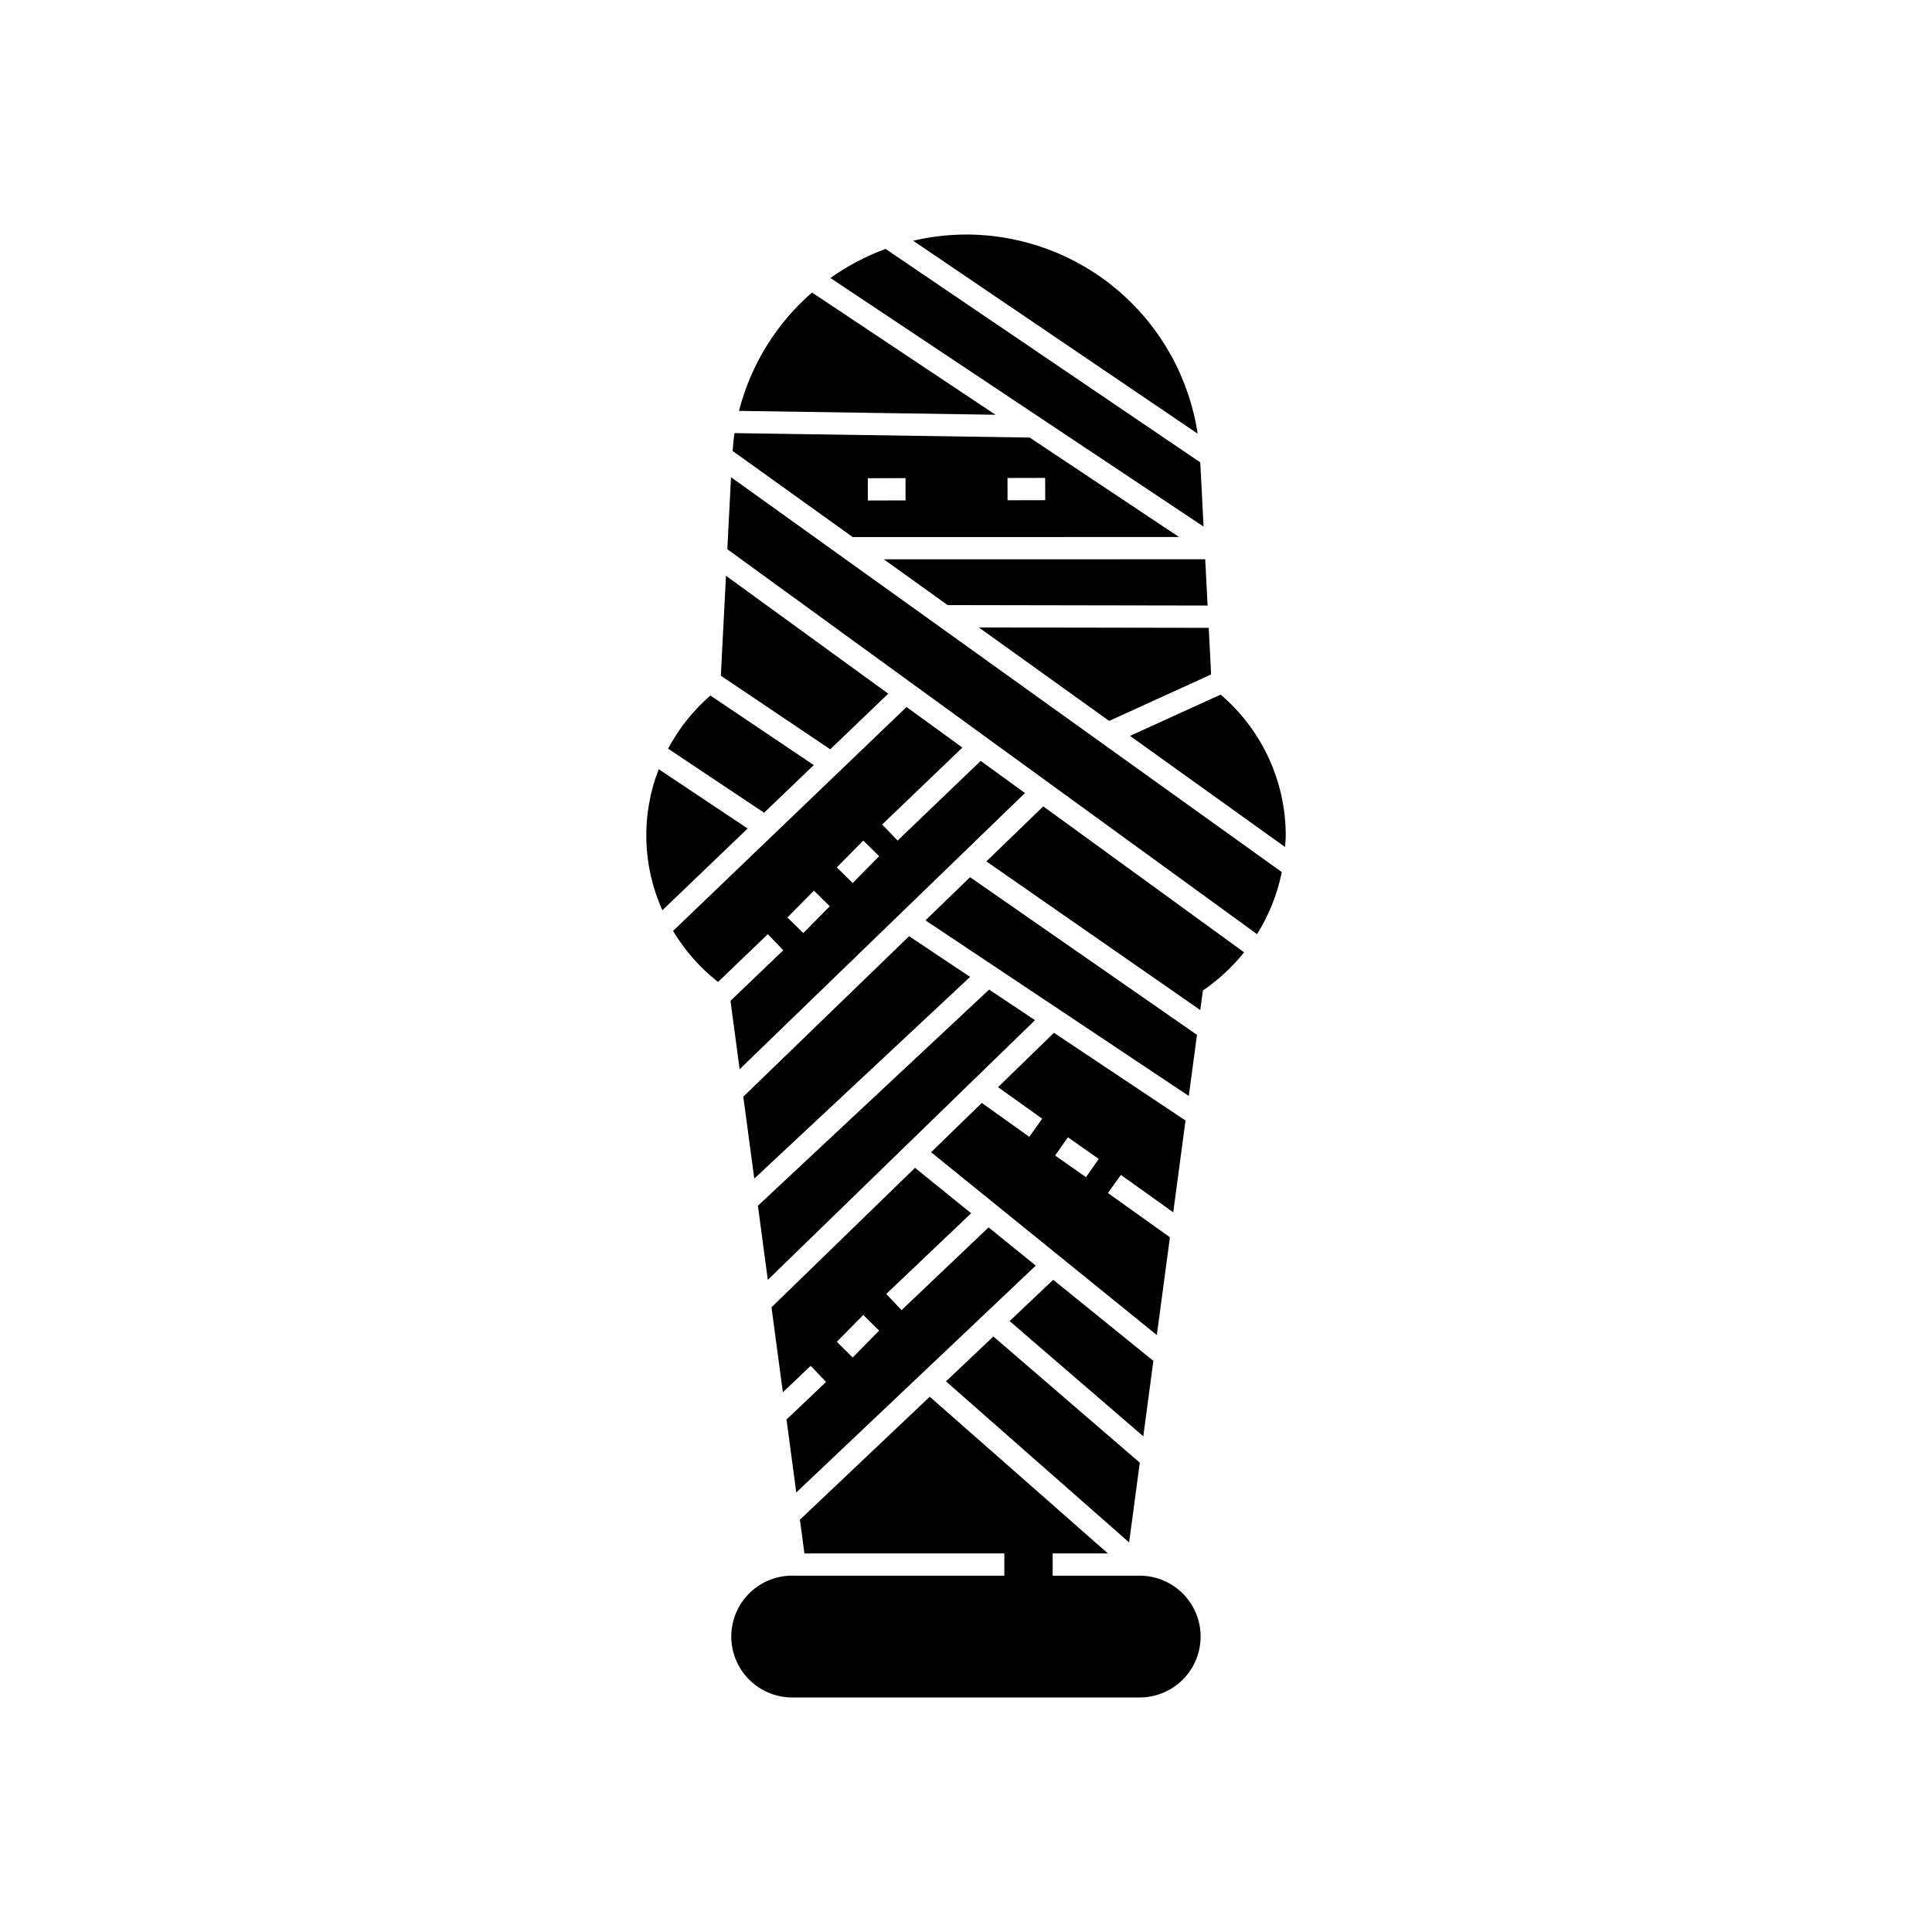
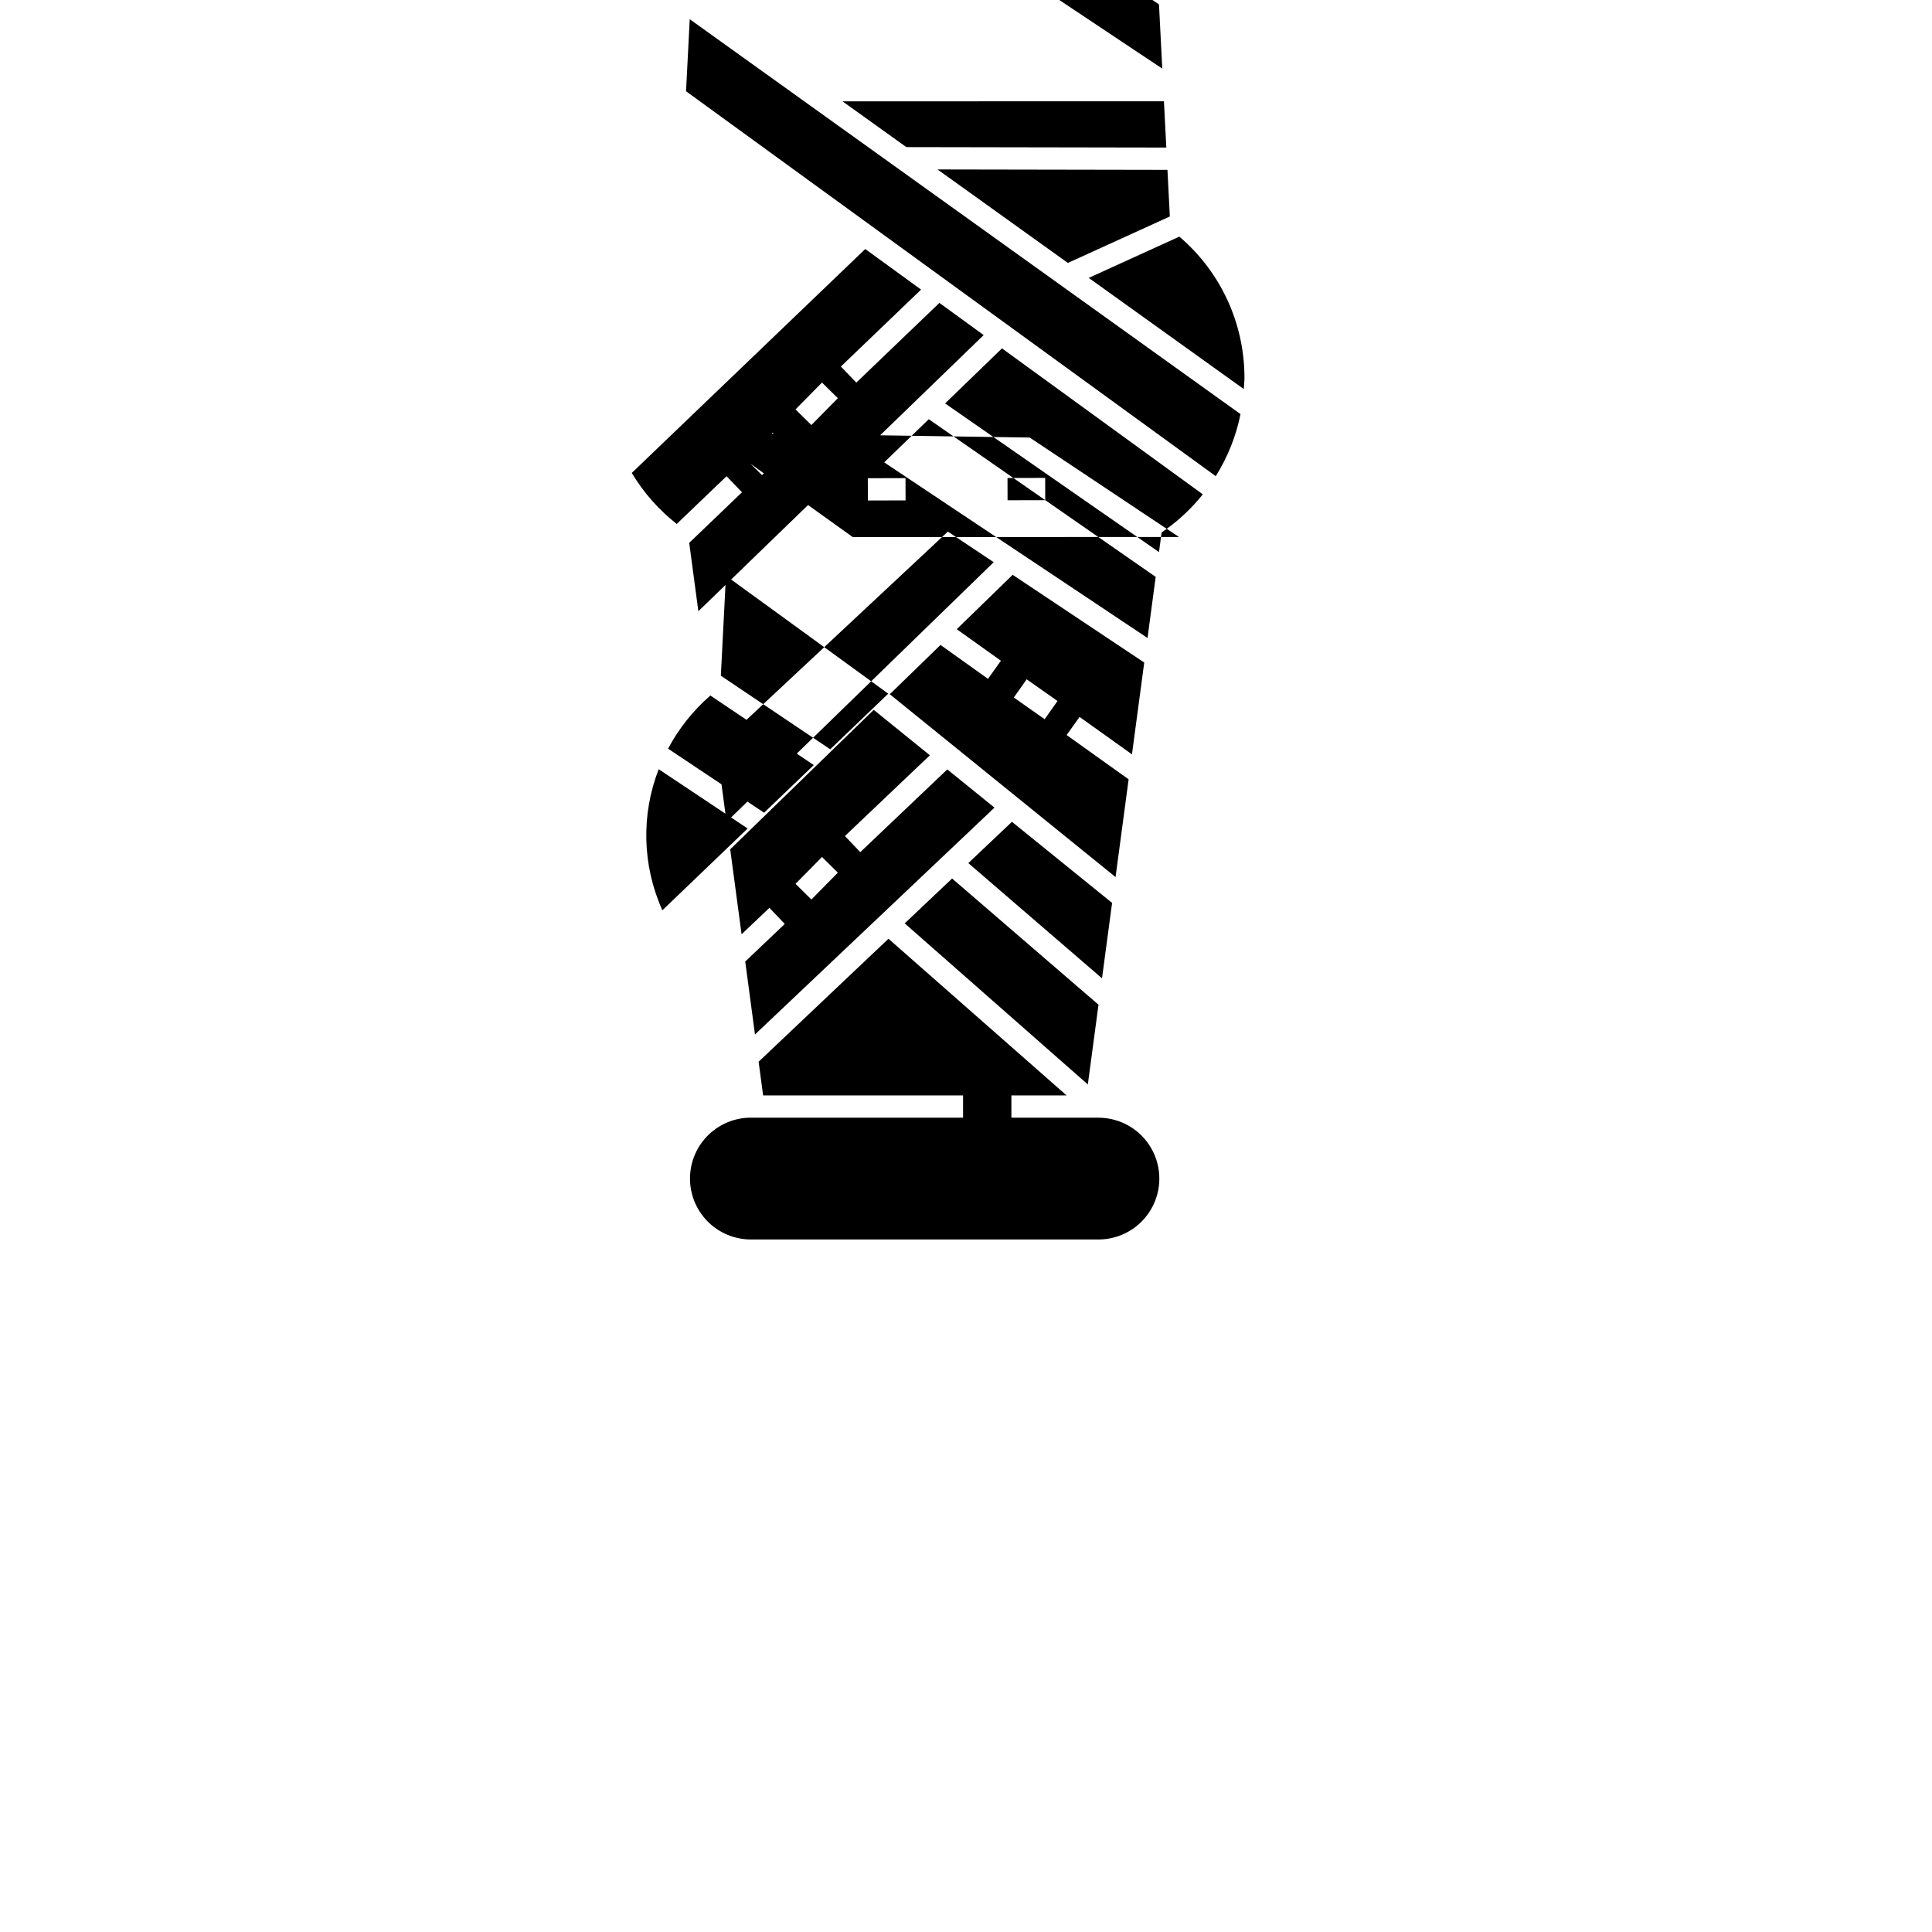
<svg xmlns="http://www.w3.org/2000/svg" fill="#000000" width="800px" height="800px" version="1.1" viewBox="144 144 512 512">
-   <path d="m364.02 342.57-28.988-19.496 1.355-26.492 43.004 31.25zm-4.359 4.184-27.406-18.434c-4.566 3.969-8.367 8.742-11.207 14.086l25.445 16.973zm-41.098 1.094v-0.004c-4.707 12.09-4.356 25.562 0.973 37.387l22.594-21.668zm51.418-61.52-31.828-22.82c0.121-1.59 0.254-3.176 0.492-4.731l78.242 1.18 39.559 26.352zm41.016-15.656 0.016 5.902 9.984-0.023-0.016-5.902zm-37.016 0.062 0.016 5.902 9.988-0.027-0.016-5.902zm10.941 121.37-43.938 42.523 2.906 21.719 57.199-53.461zm53.016-57.055 27.02-12.309-0.629-12.355-60.938-0.109zm-31.805 71.199-61.281 57.285 2.625 19.641 70.812-68.82zm-46.941-184.73c-9.488 8.25-16.238 19.191-19.352 31.371l67.98 1.023zm35.938 82.836 68.895 0.121-0.629-12.266-85.18 0.016zm66.957-37.816-83.402-56.566c-5.195 1.902-10.113 4.492-14.617 7.699l98.887 65.879zm-62.082-60.391c-4.715 0.02-9.414 0.57-14.004 1.652l75.391 51.129v-0.004c-2.223-14.688-9.637-28.09-20.902-37.773-11.266-9.688-25.629-15.008-40.484-15.004zm15.621 148.02-75.613 73.184-2.422-18.117 13.984-13.41-4.09-4.258-13.199 12.656c-4.766-3.738-8.809-8.32-11.918-13.52l61.875-59.34 14.797 10.754-21.258 20.387 4.09 4.258 22.02-21.117zm-51.727 30-4.203-4.144-7.019 7.113 4.203 4.144zm13.082-13.27-4.203-4.144-7.016 7.113 4.203 4.144zm12.281 17.004 69.785 46.539 2.164-16.191-60.133-41.785zm22.297 106.2 35.426 30.531 2.672-19.984-26.539-21.492zm-6.16-121.82 56.688 39.398 0.695-5.199 1.047-0.746h0.004c3.703-2.652 7.023-5.801 9.867-9.359l-53.223-38.68zm17.91 45.422 34.867 23.25-3.254 24.328-13.883-9.918-3.43 4.797 16.43 11.738-3.465 25.906-59.828-48.453 13.441-13.062 12.578 8.984 3.43-4.797-11.707-8.363zm0.309 32.516 8.172 5.75 3.398-4.828-8.172-5.75zm43.859-122.14-24.008 10.938 41.082 29.453c0.062-1.008 0.184-2.008 0.184-3.023v-0.004c0-14.383-6.309-28.039-17.258-37.363zm-130.73-38.527 140.38 102.01c3.164-5.043 5.387-10.613 6.562-16.449l-145.96-104.65zm108.68 272.02h-22.457v-5.902h14.629l-47.203-41.523-34.414 32.594 1.195 8.93h52.984v5.902h-55.566c-4.336-0.176-8.559 1.398-11.719 4.371-3.156 2.973-4.988 7.09-5.078 11.43-0.086 4.336 1.574 8.523 4.609 11.625 3.031 3.098 7.188 4.844 11.523 4.848h92.148c5.758-0.012 11.07-3.09 13.945-8.078s2.875-11.129 0-16.117c-2.875-4.988-8.188-8.066-13.945-8.078zm0.629-29.945-38.801-33.445-12.555 11.891 48.527 42.684zm-94.59-18.66-3.012-22.52 38.035-36.961 14.875 12.043-22.508 21.395 4.066 4.273 23.062-21.926 12.504 10.129-63.469 60.121-2.586-19.332 10.48-9.961-4.066-4.273zm14.297-13.371 4.203 4.152 7.016-7.117-4.203-4.152z" />
+   <path d="m364.02 342.57-28.988-19.496 1.355-26.492 43.004 31.25zm-4.359 4.184-27.406-18.434c-4.566 3.969-8.367 8.742-11.207 14.086l25.445 16.973zm-41.098 1.094v-0.004c-4.707 12.09-4.356 25.562 0.973 37.387l22.594-21.668zm51.418-61.52-31.828-22.82c0.121-1.59 0.254-3.176 0.492-4.731l78.242 1.18 39.559 26.352zm41.016-15.656 0.016 5.902 9.984-0.023-0.016-5.902zm-37.016 0.062 0.016 5.902 9.988-0.027-0.016-5.902zzm53.016-57.055 27.02-12.309-0.629-12.355-60.938-0.109zm-31.805 71.199-61.281 57.285 2.625 19.641 70.812-68.82zm-46.941-184.73c-9.488 8.25-16.238 19.191-19.352 31.371l67.98 1.023zm35.938 82.836 68.895 0.121-0.629-12.266-85.18 0.016zm66.957-37.816-83.402-56.566c-5.195 1.902-10.113 4.492-14.617 7.699l98.887 65.879zm-62.082-60.391c-4.715 0.02-9.414 0.57-14.004 1.652l75.391 51.129v-0.004c-2.223-14.688-9.637-28.09-20.902-37.773-11.266-9.688-25.629-15.008-40.484-15.004zm15.621 148.02-75.613 73.184-2.422-18.117 13.984-13.41-4.09-4.258-13.199 12.656c-4.766-3.738-8.809-8.32-11.918-13.52l61.875-59.34 14.797 10.754-21.258 20.387 4.09 4.258 22.02-21.117zm-51.727 30-4.203-4.144-7.019 7.113 4.203 4.144zm13.082-13.27-4.203-4.144-7.016 7.113 4.203 4.144zm12.281 17.004 69.785 46.539 2.164-16.191-60.133-41.785zm22.297 106.2 35.426 30.531 2.672-19.984-26.539-21.492zm-6.16-121.82 56.688 39.398 0.695-5.199 1.047-0.746h0.004c3.703-2.652 7.023-5.801 9.867-9.359l-53.223-38.68zm17.91 45.422 34.867 23.25-3.254 24.328-13.883-9.918-3.43 4.797 16.43 11.738-3.465 25.906-59.828-48.453 13.441-13.062 12.578 8.984 3.43-4.797-11.707-8.363zm0.309 32.516 8.172 5.75 3.398-4.828-8.172-5.75zm43.859-122.14-24.008 10.938 41.082 29.453c0.062-1.008 0.184-2.008 0.184-3.023v-0.004c0-14.383-6.309-28.039-17.258-37.363zm-130.73-38.527 140.38 102.01c3.164-5.043 5.387-10.613 6.562-16.449l-145.96-104.65zm108.68 272.02h-22.457v-5.902h14.629l-47.203-41.523-34.414 32.594 1.195 8.93h52.984v5.902h-55.566c-4.336-0.176-8.559 1.398-11.719 4.371-3.156 2.973-4.988 7.09-5.078 11.43-0.086 4.336 1.574 8.523 4.609 11.625 3.031 3.098 7.188 4.844 11.523 4.848h92.148c5.758-0.012 11.07-3.09 13.945-8.078s2.875-11.129 0-16.117c-2.875-4.988-8.188-8.066-13.945-8.078zm0.629-29.945-38.801-33.445-12.555 11.891 48.527 42.684zm-94.59-18.66-3.012-22.52 38.035-36.961 14.875 12.043-22.508 21.395 4.066 4.273 23.062-21.926 12.504 10.129-63.469 60.121-2.586-19.332 10.48-9.961-4.066-4.273zm14.297-13.371 4.203 4.152 7.016-7.117-4.203-4.152z" />
</svg>